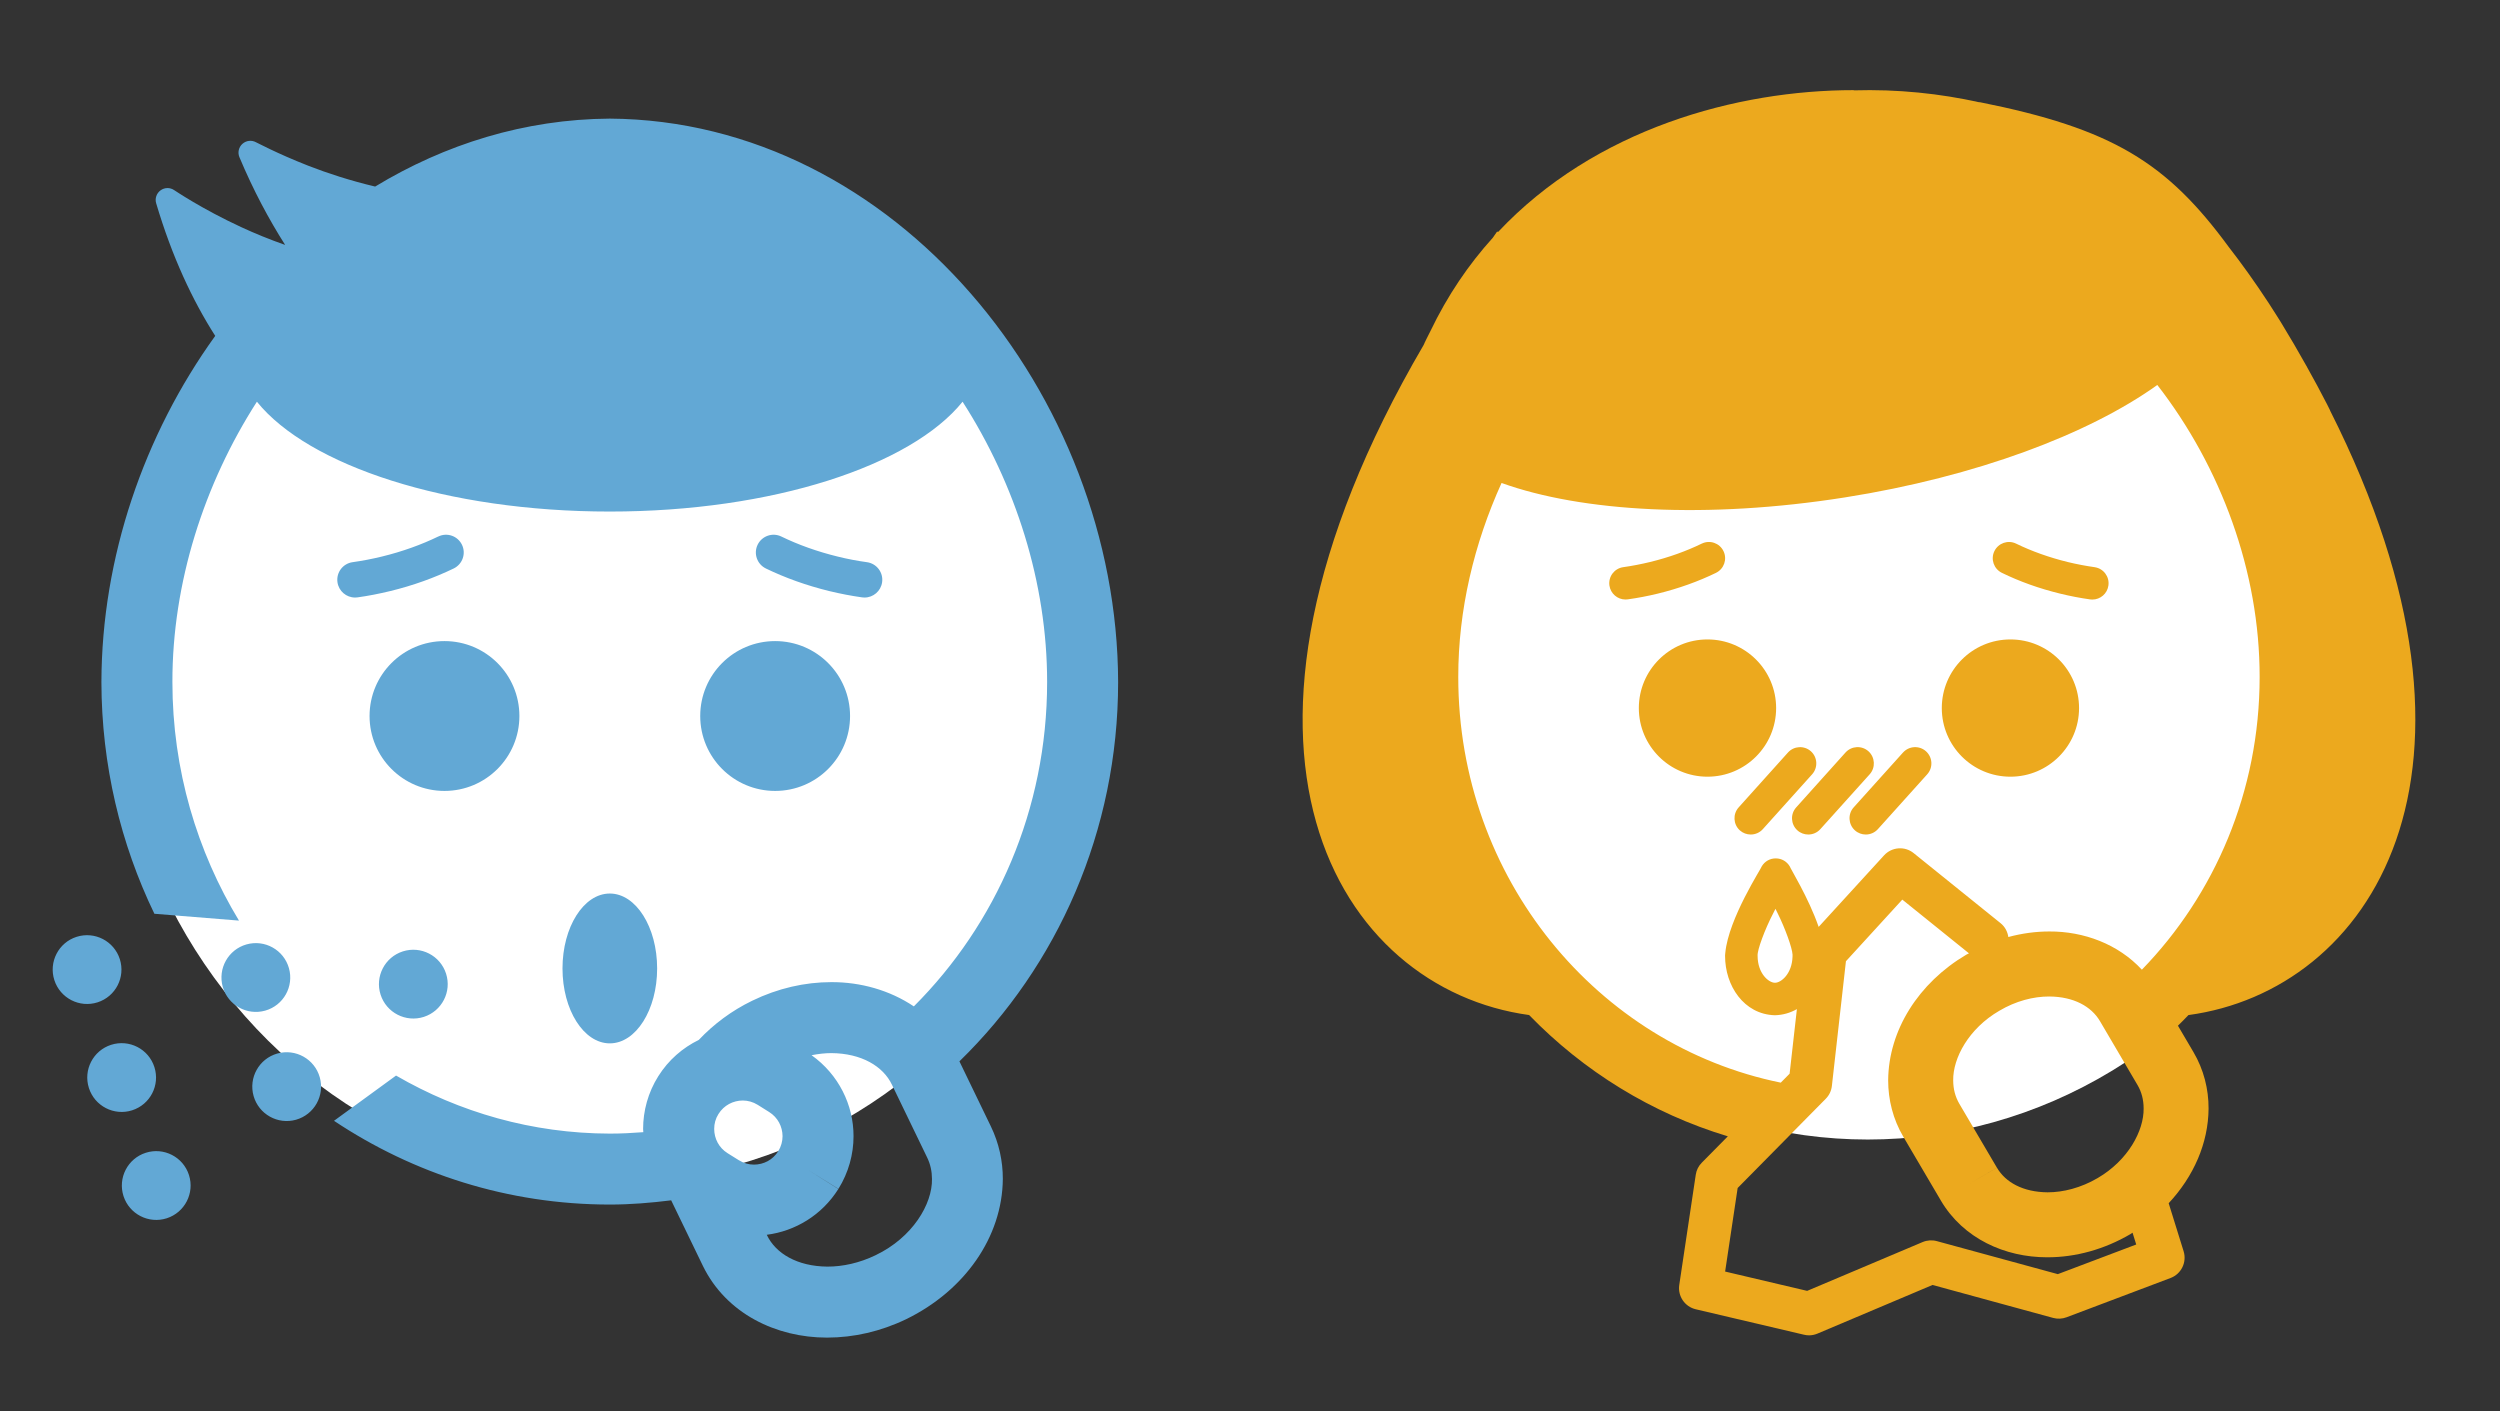
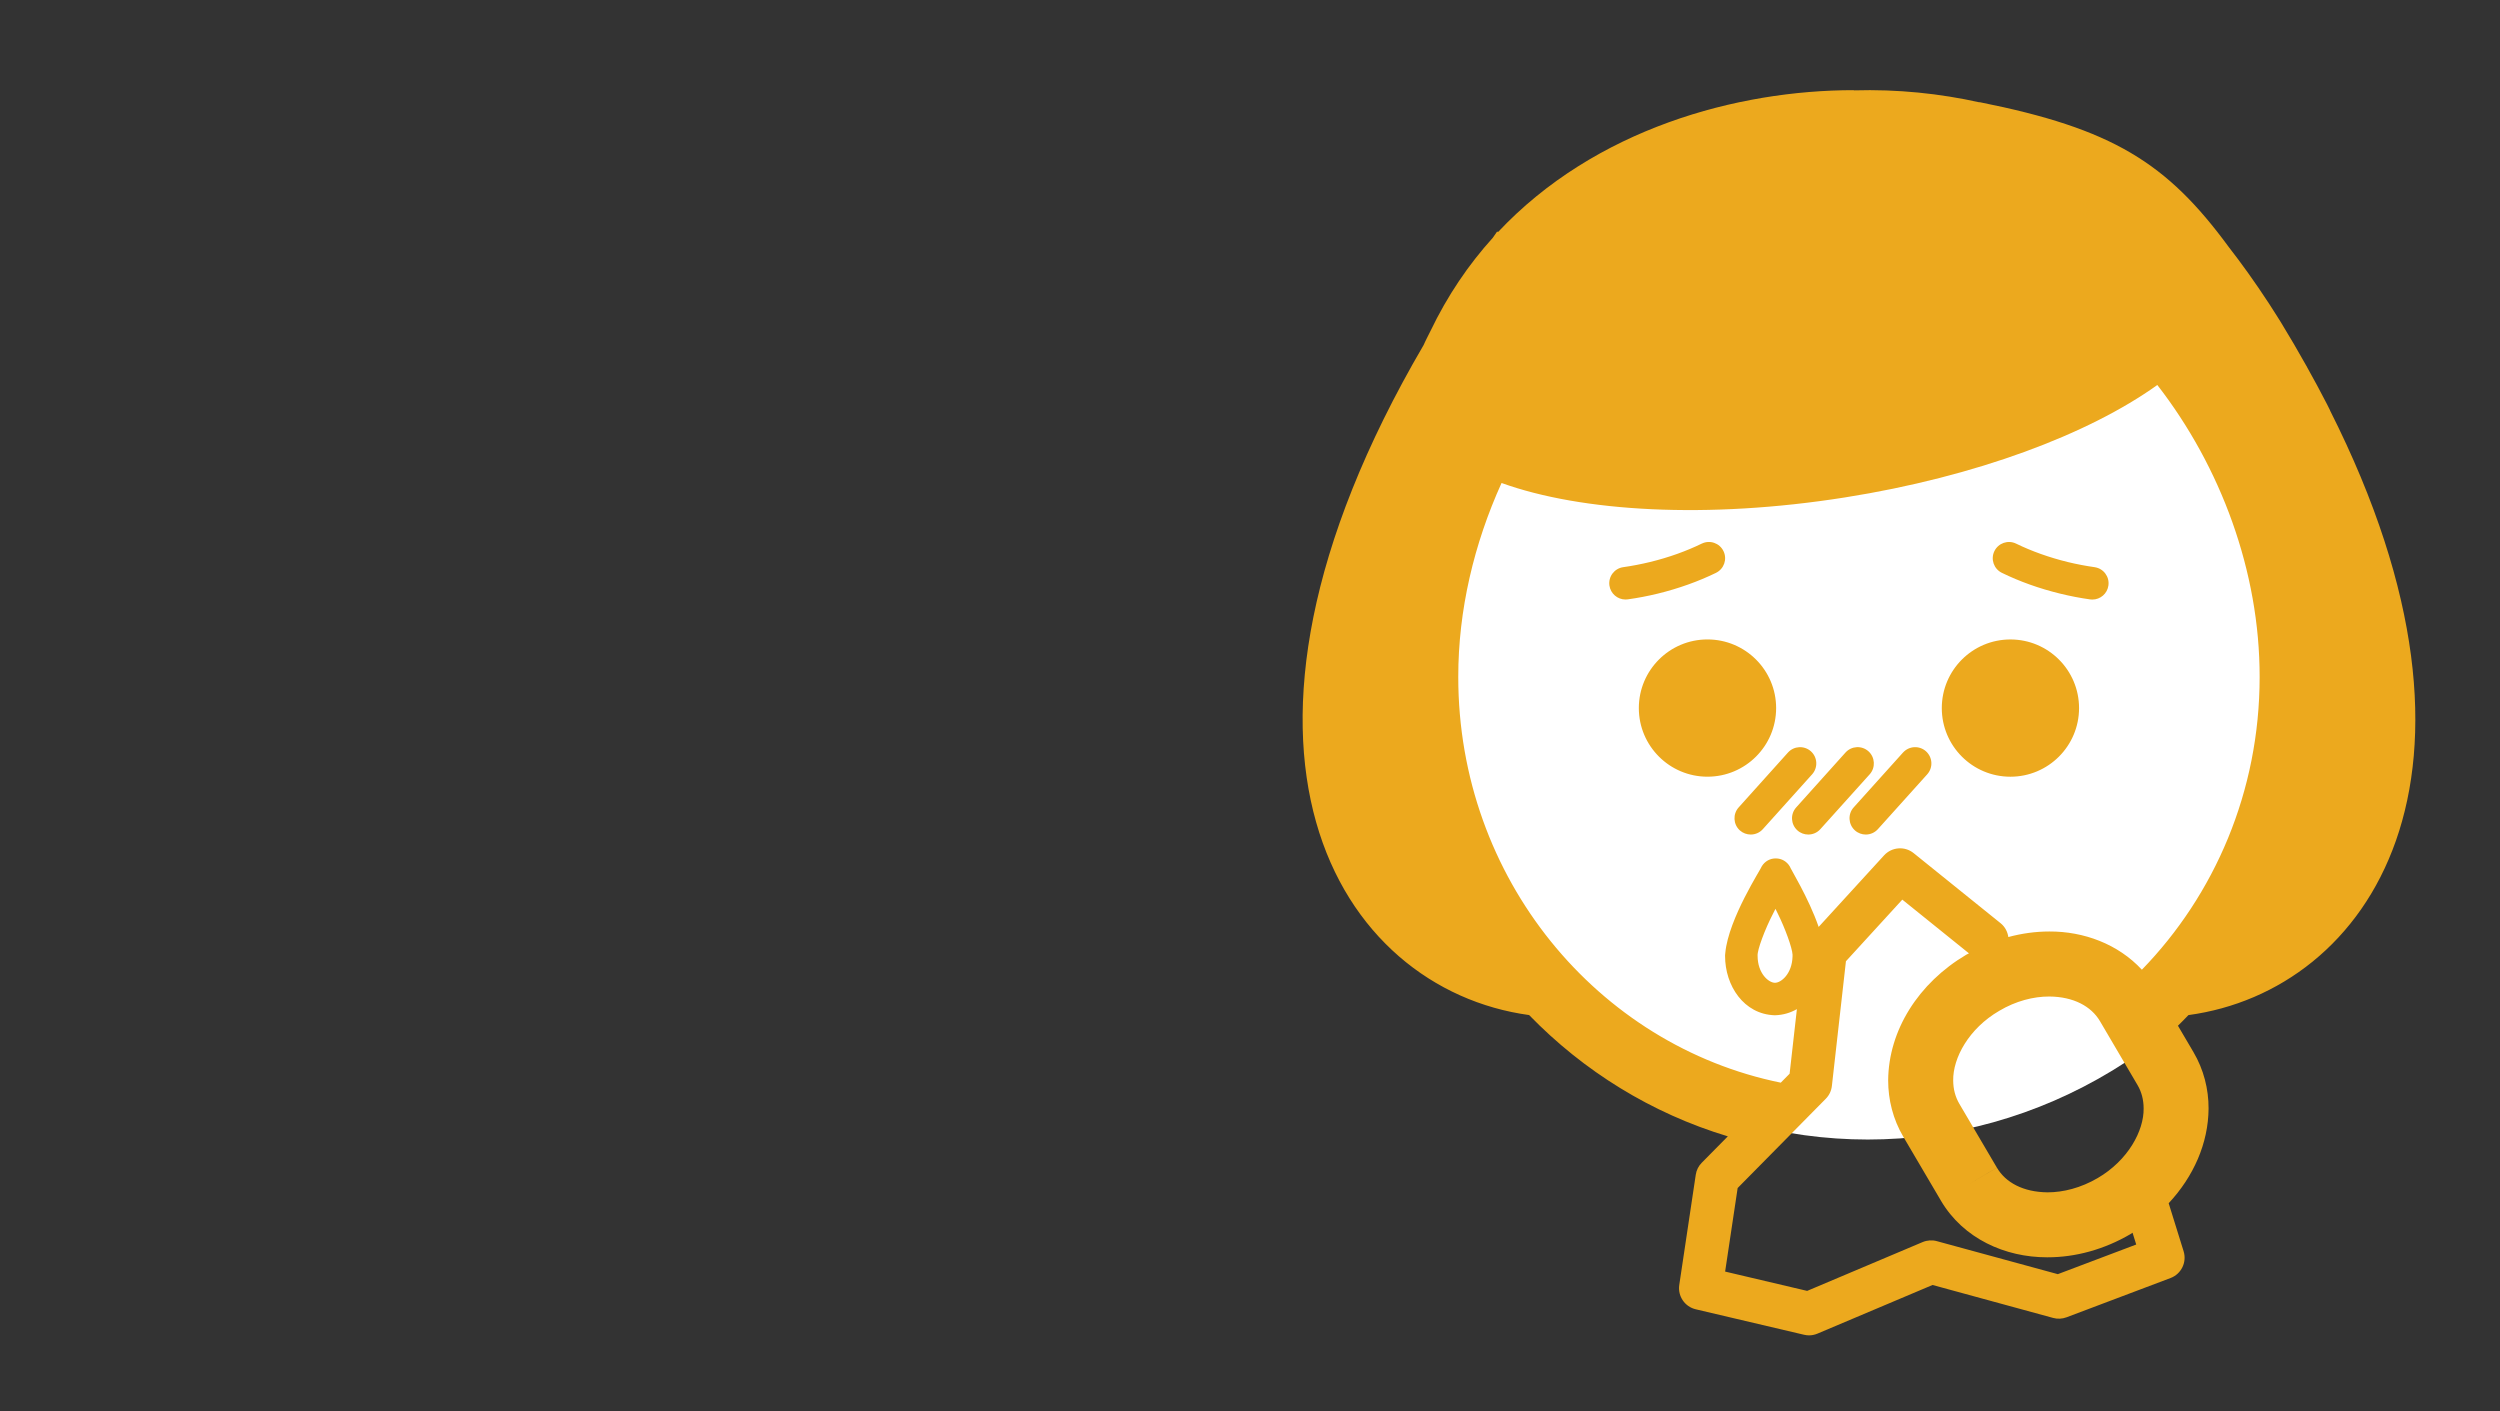
<svg xmlns="http://www.w3.org/2000/svg" id="uuid-8e18e57a-6030-466d-9933-75aecf7eede9" viewBox="0 0 124 70">
  <rect x="0" y="0" width="124" height="70" fill="#333333" stroke="none" />
  <ellipse cx="92.64" cy="30.935" rx="24.285" ry="25.586" style="fill:#fff; stroke-width:0px;" />
-   <path d="m88.096,35.12c0-1.88-1.525-3.404-3.406-3.404-1.879,0-3.404,1.524-3.404,3.404s1.525,3.404,3.404,3.404c1.881,0,3.406-1.524,3.406-3.404Zm-2.983-6.707c.398-.194.567-.676.372-1.077-.194-.401-.676-.567-1.074-.374h-.003c-.761.372-1.628.685-2.567.914-.448.108-.892.194-1.324.255-.444.06-.751.468-.69.91.056.402.402.695.799.695.037,0,.073-.003.111-.008.486-.067.984-.162,1.484-.283,1.048-.257,2.021-.608,2.893-1.032Zm18.777-.282c-.433-.061-.872-.144-1.324-.253-.938-.23-1.808-.544-2.567-.914-.401-.196-.882-.029-1.078.373-.194.399-.027.882.373,1.076.87.425,1.844.776,2.893,1.032.5.122.995.217,1.481.285.037.005.075.008.111.008.397,0,.742-.291.798-.696.063-.44-.246-.849-.687-.91Zm-4.173,3.585c-1.881,0-3.404,1.524-3.404,3.404s1.522,3.404,3.404,3.404c1.879,0,3.404-1.524,3.404-3.404s-1.524-3.404-3.404-3.404Zm-5.327,5.608l-2.448,2.722c-.297.331-.269.841.061,1.139.154.139.348.207.54.207.221,0,.44-.09.599-.266l2.448-2.721c.297-.332.271-.841-.061-1.141-.332-.298-.841-.268-1.139.061Zm-1.714-.06c-.332-.298-.841-.27-1.14.061l-2.446,2.723c-.297.331-.27.84.061,1.138.154.139.347.206.539.206.221,0,.441-.09.599-.267l2.448-2.721c.297-.331.268-.843-.061-1.14Zm-2.854.001c-.333-.297-.842-.27-1.14.061l-2.446,2.722c-.296.331-.269.841.06,1.138.155.139.349.206.541.206.221,0,.441-.09.599-.267l2.447-2.722c.295-.331.269-.84-.061-1.138Zm25.752-16.906c-.05-.101-.102-.207-.153-.307-.313-.61-.648-1.231-.999-1.858.002.001.004.002.006.003-.011-.019-.022-.035-.034-.054-.398-.711-.818-1.433-1.266-2.165-.071-.116-.143-.227-.214-.34-.12-.193-.251-.391-.374-.585-.711-1.088-1.381-2.013-1.993-2.8-3.074-4.192-5.771-5.871-12.368-7.188l.007.011c-1.956-.435-4.058-.66-6.249-.594l.011-.011c-5.79,0-12.837,1.916-17.652,7.043-.013-.013-.022-.023-.035-.036-.076.105-.144.208-.217.313-1.201,1.329-2.25,2.867-3.097,4.635-.02.036-.035.071-.054.107-.079.168-.17.324-.246.497l.004.001c-.014.03-.032.06-.044.09-11.732,20.068-4.224,31.932,5.237,33.225,2.701,2.784,6.075,4.877,9.856,6.016l-1.294,1.31c-.16.162-.264.368-.297.596l-.818,5.466c-.083.553.273,1.077.818,1.206l5.371,1.263c.082.02.165.03.248.03.142,0,.282-.029.416-.085l5.71-2.414,5.983,1.635c.217.059.451.048.664-.032l5.16-1.949c.532-.201.815-.781.646-1.326l-.741-2.383c1.236-1.324,1.969-2.977,1.979-4.7.003-.958-.239-1.928-.748-2.793l-.771-1.311c.177-.172.349-.35.521-.528,8.946-1.214,16.162-11.874,7.024-29.985Zm-13.503,42.839l-6.007-1.639c-.23-.064-.483-.045-.702.047l-5.728,2.421-4.068-.958.621-4.144,4.372-4.428c.171-.174.275-.393.302-.635l.697-6.185,2.796-3.057,3.306,2.665c-.044.025-.09.042-.134.068-2.371,1.402-3.856,3.751-3.873,6.233,0,.953.237,1.928.755,2.802l1.859,3.159h-.001c1.117,1.895,3.191,2.814,5.263,2.814h.03c1.38,0,2.804-.384,4.114-1.152.036-.021.065-.046.101-.068l.182.586-3.884,1.468Zm1.972-4.766c-.829.486-1.705.707-2.484.707-1.208-.011-2.082-.488-2.511-1.222l-1.391.817,1.389-.819-1.861-3.164c-.205-.352-.304-.729-.307-1.163-.016-1.109.772-2.574,2.286-3.453.821-.488,1.698-.711,2.481-.709,1.206.009,2.082.488,2.514,1.224l1.861,3.166c.203.345.302.73.304,1.161.016,1.109-.771,2.574-2.28,3.455Zm2.194-10.335c-1.18-1.274-2.885-1.905-4.593-1.896-.672,0-1.355.093-2.031.275-.038-.26-.163-.508-.383-.685l-4.313-3.477c-.442-.357-1.083-.307-1.467.111l-3.245,3.549c-.502-1.453-1.424-2.931-1.43-2.996-.144-.248-.405-.401-.692-.401-.287-.005-.55.144-.698.39-.009.088-1.649,2.586-1.81,4.294-.008.049-.011.088-.011.114v.038c-.002,1.48.931,2.893,2.459,2.943l.011-.003v.003h.006c.406-.011.768-.124,1.086-.304l-.361,3.203-.439.444c-9.085-1.85-15.998-10.13-15.996-20.119-.004-3.318.783-6.616,2.147-9.625,3.974,1.432,10.198,1.798,17.028.717,6.51-1.029,12.097-3.141,15.498-5.578,3.147,4.056,5.081,9.249,5.075,14.486,0,5.682-2.239,10.807-5.841,14.517Zm-17.327-.745c-.001.026-.002.057-.001.095-.024.853-.565,1.298-.869,1.298h-.006c-.311-.003-.855-.46-.857-1.332h-.003l.003-.016c-.024-.266.358-1.3.773-2.096.038-.076.076-.151.113-.224.035.071.07.144.106.217.376.755.724,1.72.741,2.058Z" style="fill:#eca91e; stroke-width:0px;" />
-   <ellipse cx="30.172" cy="32.712" rx="24.63" ry="25.949" style="fill:#fff; stroke-width:0px;" />
-   <path d="m21.737,26.611c-.831.403-1.778.747-2.804.996-.489.119-.973.211-1.445.277-.482.068-.817.512-.75.994.062.442.441.76.874.76.04,0,.08-.002.12-.008.531-.074,1.071-.179,1.618-.312,1.145-.277,2.206-.664,3.158-1.124.435-.214.617-.74.405-1.175-.212-.437-.738-.621-1.175-.407Zm4.025,8.903c0-2.053-1.663-3.716-3.716-3.716s-3.716,1.663-3.716,3.716,1.663,3.716,3.716,3.716,3.716-1.663,3.716-3.716Zm8.969,0c0,2.053,1.663,3.716,3.716,3.716s3.716-1.663,3.716-3.716-1.663-3.716-3.716-3.716-3.716,1.663-3.716,3.716Zm6.41-6.195c.548.133,1.089.236,1.621.311.04.005.08.008.119.008.433,0,.81-.319.872-.759.068-.482-.269-.926-.749-.994-.473-.065-.956-.156-1.446-.277-1.024-.25-1.973-.592-2.803-.996-.437-.213-.963-.03-1.176.406-.212.438-.03.966.408,1.178h-.002c.952.461,2.013.844,3.156,1.124Zm-8.547,18.716c0-2.053-1.051-3.716-2.347-3.716s-2.347,1.663-2.347,3.716,1.051,3.716,2.347,3.716,2.347-1.663,2.347-3.716Zm14.995,4.606c4.851-4.727,7.87-11.414,7.87-18.812-.035-14.203-11.03-27.848-25.213-27.946-4.234.029-8.18,1.273-11.639,3.37-1.23-.292-2.38-.666-3.322-1.035-1.559-.61-2.58-1.168-2.587-1.162-.219-.12-.49-.088-.676.08-.183.167-.244.434-.146.662.695,1.654,1.462,3.082,2.267,4.35-.77-.27-1.502-.57-2.159-.874-2.006-.926-3.34-1.846-3.344-1.843-.205-.142-.477-.137-.677.01-.2.146-.289.402-.217.642.786,2.648,1.797,4.806,2.929,6.576-3.533,4.902-5.629,10.982-5.645,17.17.007,4.125.954,8.027,2.627,11.493l4.196.339c-2.078-3.431-3.301-7.473-3.302-11.832-.005-4.922,1.565-9.812,4.191-13.905,2.558,3.172,9.417,5.448,17.502,5.448,8.083,0,14.941-2.275,17.5-5.448,2.626,4.094,4.196,8.983,4.193,13.905,0,6.328-2.541,12.02-6.611,16.087-1.191-.8-2.638-1.21-4.097-1.203-1.3,0-2.642.301-3.918.921-1.03.499-1.918,1.169-2.651,1.944-.798.391-1.503.995-2.008,1.8-.509.807-.754,1.724-.754,2.617,0,.054.008.107.01.16-.55.043-1.104.071-1.664.071-3.847-.008-7.459-1.058-10.6-2.879l-3.078,2.244c3.934,2.621,8.624,4.152,13.678,4.154,1.031,0,2.045-.085,3.046-.21l1.575,3.255c1.157,2.371,3.643,3.554,6.146,3.554h.029c1.3-.002,2.642-.303,3.914-.917,2.873-1.403,4.763-4.056,4.786-6.953.002-.877-.189-1.771-.59-2.6l-1.564-3.235Zm-10.939,4.908l-.564-.352c-.432-.27-.66-.725-.662-1.201,0-.259.065-.509.212-.742.273-.436.728-.665,1.204-.669.256.002.506.068.746.217l.564.354c.432.271.66.723.665,1.199-.002.254-.067.506-.215.749l-.001-.001c-.268.429-.723.66-1.201.662-.257,0-.509-.068-.747-.217Zm6.777,4.71c-.803.388-1.629.565-2.383.565-1.501-.011-2.572-.653-3.006-1.566l-.006-.013c1.41-.181,2.736-.974,3.55-2.271l-1.49-.936,1.495.928c.501-.805.748-1.716.748-2.612.003-1.546-.741-3.063-2.082-4.016.334-.065.664-.104.981-.104,1.498.011,2.572.653,3.008,1.571l1.744,3.606c.161.331.238.681.24,1.064.024,1.242-.961,2.906-2.798,3.783Zm-36.199-5.081c-.896.287-1.39,1.247-1.103,2.145.287.896,1.247,1.391,2.144,1.104.897-.288,1.391-1.249,1.104-2.145-.287-.897-1.247-1.392-2.145-1.104Zm.43-4.251c-.287-.897-1.247-1.392-2.145-1.105-.896.287-1.391,1.248-1.103,2.145.287.896,1.247,1.391,2.144,1.104.897-.287,1.392-1.248,1.104-2.144Zm-1.715-5.355c-.288-.897-1.248-1.392-2.145-1.105-.896.287-1.39,1.248-1.103,2.145.287.896,1.248,1.391,2.144,1.104.897-.287,1.391-1.248,1.104-2.144Zm7.211,2.555c.907-.255,1.434-1.199,1.178-2.105-.256-.907-1.198-1.435-2.106-1.179-.905.257-1.433,1.199-1.177,2.106.256.905,1.199,1.433,2.105,1.178Zm.601,2.128c-.905.256-1.433,1.199-1.177,2.106.256.904,1.198,1.433,2.104,1.178.906-.256,1.435-1.199,1.179-2.105-.256-.906-1.199-1.435-2.106-1.179Zm6.226-5.066c-.897.287-1.391,1.248-1.104,2.145.287.896,1.248,1.391,2.144,1.104.897-.288,1.392-1.249,1.104-2.144-.287-.897-1.247-1.392-2.145-1.105Z" style="fill:#62a8d5; stroke-width:0px;" />
+   <path d="m88.096,35.12c0-1.88-1.525-3.404-3.406-3.404-1.879,0-3.404,1.524-3.404,3.404s1.525,3.404,3.404,3.404c1.881,0,3.406-1.524,3.406-3.404Zm-2.983-6.707c.398-.194.567-.676.372-1.077-.194-.401-.676-.567-1.074-.374h-.003c-.761.372-1.628.685-2.567.914-.448.108-.892.194-1.324.255-.444.06-.751.468-.69.91.056.402.402.695.799.695.037,0,.073-.003.111-.008.486-.067.984-.162,1.484-.283,1.048-.257,2.021-.608,2.893-1.032Zm18.777-.282c-.433-.061-.872-.144-1.324-.253-.938-.23-1.808-.544-2.567-.914-.401-.196-.882-.029-1.078.373-.194.399-.027.882.373,1.076.87.425,1.844.776,2.893,1.032.5.122.995.217,1.481.285.037.005.075.008.111.008.397,0,.742-.291.798-.696.063-.44-.246-.849-.687-.91m-4.173,3.585c-1.881,0-3.404,1.524-3.404,3.404s1.522,3.404,3.404,3.404c1.879,0,3.404-1.524,3.404-3.404s-1.524-3.404-3.404-3.404Zm-5.327,5.608l-2.448,2.722c-.297.331-.269.841.061,1.139.154.139.348.207.54.207.221,0,.44-.09.599-.266l2.448-2.721c.297-.332.271-.841-.061-1.141-.332-.298-.841-.268-1.139.061Zm-1.714-.06c-.332-.298-.841-.27-1.14.061l-2.446,2.723c-.297.331-.27.84.061,1.138.154.139.347.206.539.206.221,0,.441-.09.599-.267l2.448-2.721c.297-.331.268-.843-.061-1.14Zm-2.854.001c-.333-.297-.842-.27-1.14.061l-2.446,2.722c-.296.331-.269.841.06,1.138.155.139.349.206.541.206.221,0,.441-.09.599-.267l2.447-2.722c.295-.331.269-.84-.061-1.138Zm25.752-16.906c-.05-.101-.102-.207-.153-.307-.313-.61-.648-1.231-.999-1.858.002.001.004.002.006.003-.011-.019-.022-.035-.034-.054-.398-.711-.818-1.433-1.266-2.165-.071-.116-.143-.227-.214-.34-.12-.193-.251-.391-.374-.585-.711-1.088-1.381-2.013-1.993-2.8-3.074-4.192-5.771-5.871-12.368-7.188l.007.011c-1.956-.435-4.058-.66-6.249-.594l.011-.011c-5.79,0-12.837,1.916-17.652,7.043-.013-.013-.022-.023-.035-.036-.076.105-.144.208-.217.313-1.201,1.329-2.25,2.867-3.097,4.635-.02.036-.035.071-.054.107-.079.168-.17.324-.246.497l.004.001c-.014.03-.032.06-.044.09-11.732,20.068-4.224,31.932,5.237,33.225,2.701,2.784,6.075,4.877,9.856,6.016l-1.294,1.31c-.16.162-.264.368-.297.596l-.818,5.466c-.083.553.273,1.077.818,1.206l5.371,1.263c.082.02.165.03.248.03.142,0,.282-.029.416-.085l5.71-2.414,5.983,1.635c.217.059.451.048.664-.032l5.16-1.949c.532-.201.815-.781.646-1.326l-.741-2.383c1.236-1.324,1.969-2.977,1.979-4.7.003-.958-.239-1.928-.748-2.793l-.771-1.311c.177-.172.349-.35.521-.528,8.946-1.214,16.162-11.874,7.024-29.985Zm-13.503,42.839l-6.007-1.639c-.23-.064-.483-.045-.702.047l-5.728,2.421-4.068-.958.621-4.144,4.372-4.428c.171-.174.275-.393.302-.635l.697-6.185,2.796-3.057,3.306,2.665c-.044.025-.09.042-.134.068-2.371,1.402-3.856,3.751-3.873,6.233,0,.953.237,1.928.755,2.802l1.859,3.159h-.001c1.117,1.895,3.191,2.814,5.263,2.814h.03c1.38,0,2.804-.384,4.114-1.152.036-.021.065-.046.101-.068l.182.586-3.884,1.468Zm1.972-4.766c-.829.486-1.705.707-2.484.707-1.208-.011-2.082-.488-2.511-1.222l-1.391.817,1.389-.819-1.861-3.164c-.205-.352-.304-.729-.307-1.163-.016-1.109.772-2.574,2.286-3.453.821-.488,1.698-.711,2.481-.709,1.206.009,2.082.488,2.514,1.224l1.861,3.166c.203.345.302.73.304,1.161.016,1.109-.771,2.574-2.28,3.455Zm2.194-10.335c-1.18-1.274-2.885-1.905-4.593-1.896-.672,0-1.355.093-2.031.275-.038-.26-.163-.508-.383-.685l-4.313-3.477c-.442-.357-1.083-.307-1.467.111l-3.245,3.549c-.502-1.453-1.424-2.931-1.43-2.996-.144-.248-.405-.401-.692-.401-.287-.005-.55.144-.698.39-.009.088-1.649,2.586-1.81,4.294-.008.049-.011.088-.011.114v.038c-.002,1.48.931,2.893,2.459,2.943l.011-.003v.003h.006c.406-.011.768-.124,1.086-.304l-.361,3.203-.439.444c-9.085-1.85-15.998-10.13-15.996-20.119-.004-3.318.783-6.616,2.147-9.625,3.974,1.432,10.198,1.798,17.028.717,6.51-1.029,12.097-3.141,15.498-5.578,3.147,4.056,5.081,9.249,5.075,14.486,0,5.682-2.239,10.807-5.841,14.517Zm-17.327-.745c-.001.026-.002.057-.001.095-.024.853-.565,1.298-.869,1.298h-.006c-.311-.003-.855-.46-.857-1.332h-.003l.003-.016c-.024-.266.358-1.3.773-2.096.038-.076.076-.151.113-.224.035.071.07.144.106.217.376.755.724,1.72.741,2.058Z" style="fill:#eca91e; stroke-width:0px;" />
</svg>